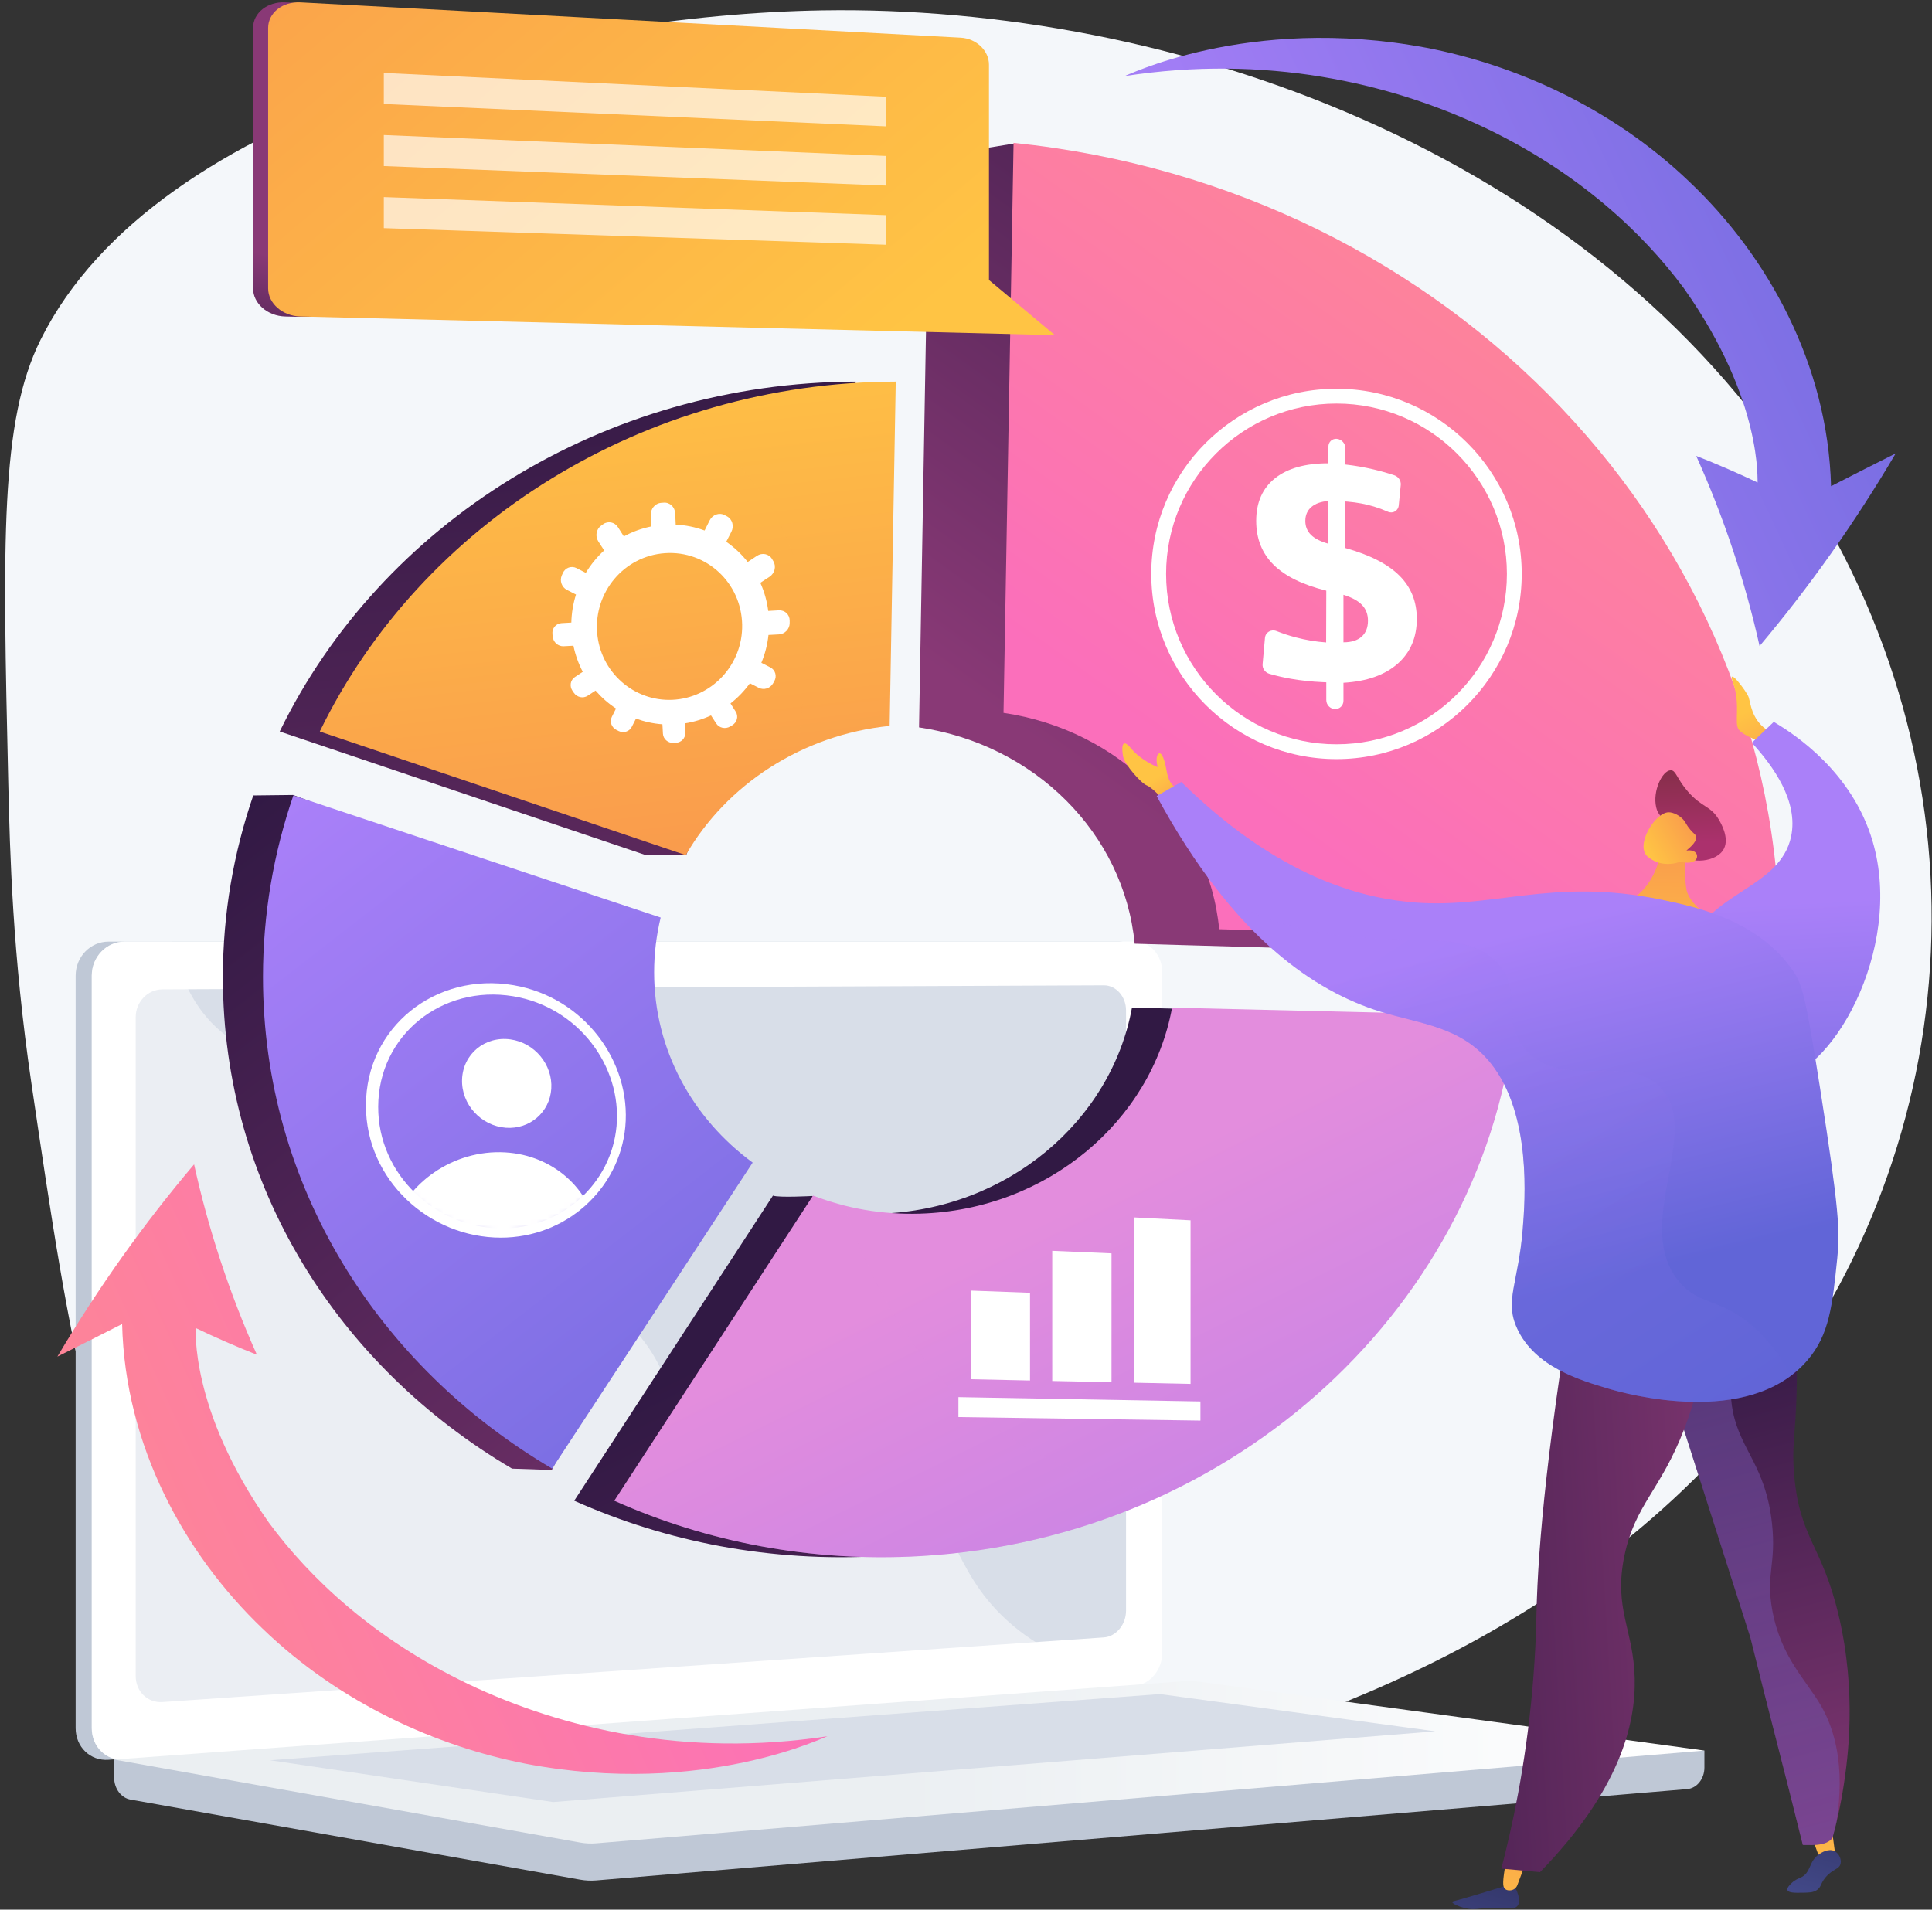
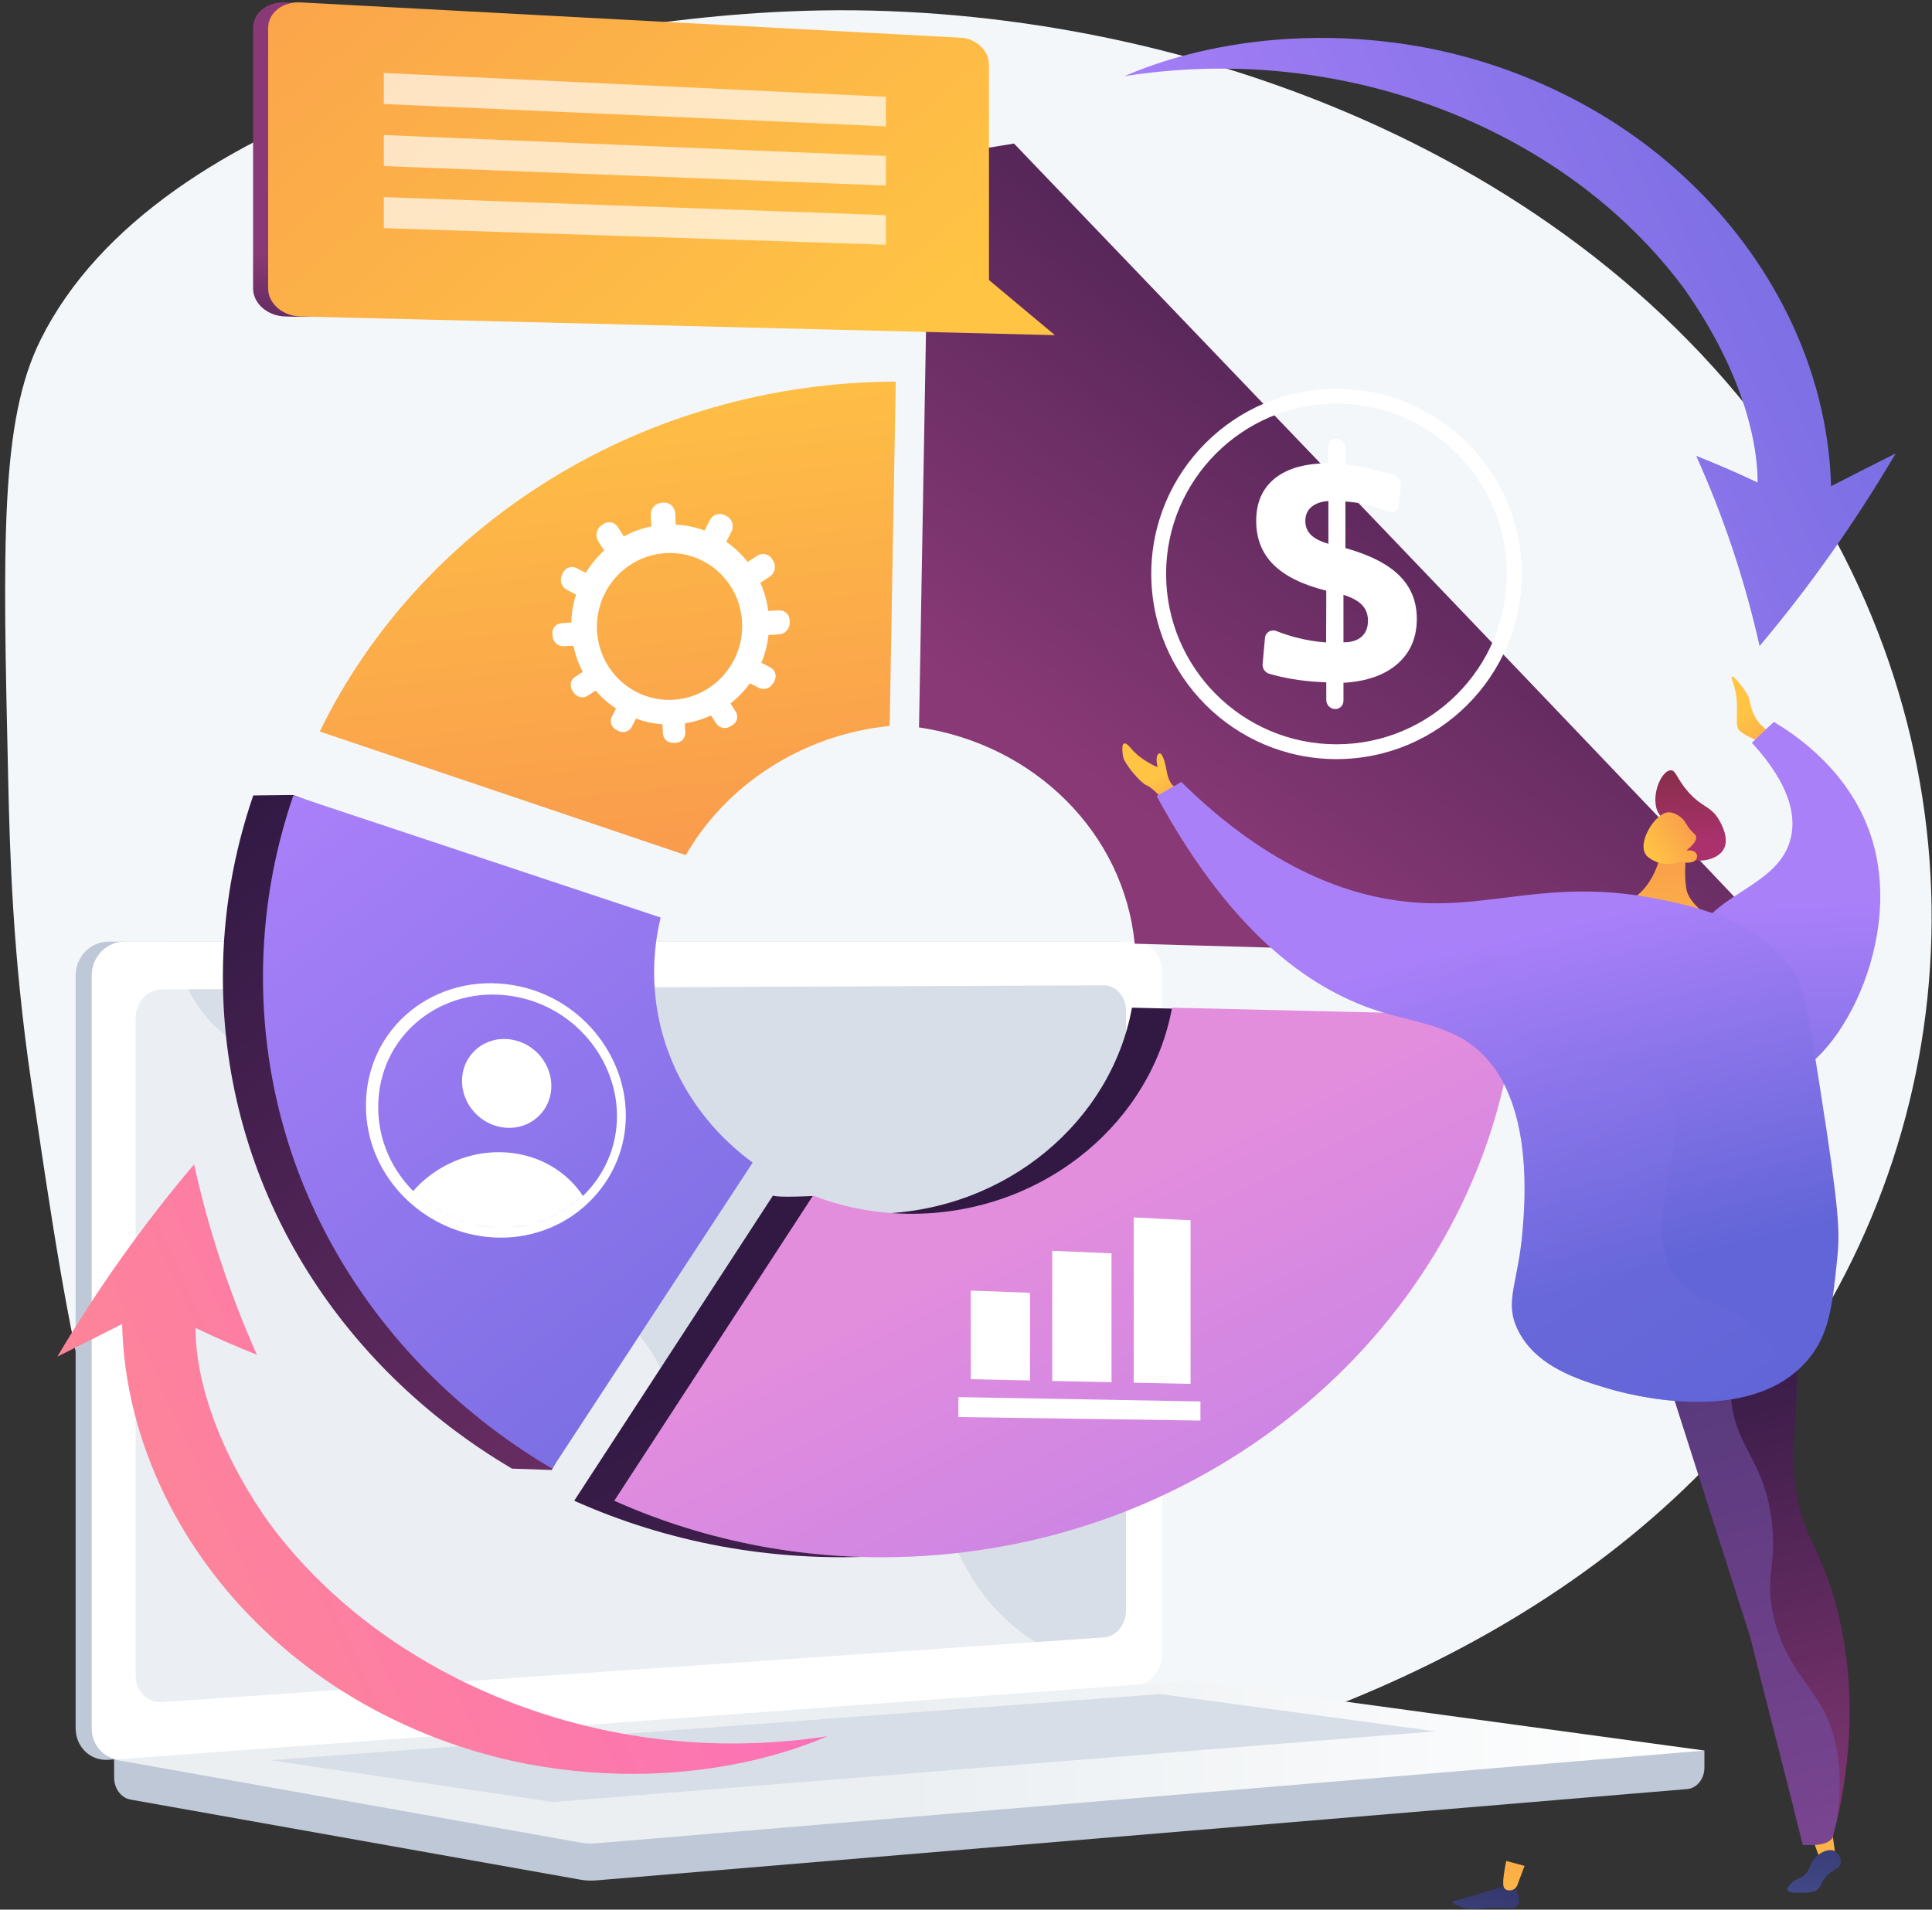
<svg xmlns="http://www.w3.org/2000/svg" width="351" height="347" viewBox="0 0 351 347" fill="none">
  <rect x="0" y="0" width="351" height="347" fill="#333333" stroke="none" />
  <path d="M149.399 1.892C101.942 2.661 28.516 19.206 7.382 61.724C1.07288e-06 76.575 0.5 98.406 1.499 142.069C1.793 154.902 2.28 173.607 5.701 196.816C12.807 245.028 17.644 277.849 35.953 296.961C81.829 344.848 247.543 343.464 318.308 257.252C356.91 210.222 362.849 143.322 327.552 88.032C288.69 27.159 212.934 0.863 149.399 1.892Z" fill="#F4F7FA" />
  <path d="M309.652 318.094L20.734 315.597V322.986C20.734 324.992 21.994 326.697 23.701 327.001L105.399 341.552C106.368 341.724 107.351 341.77 108.33 341.688L306.513 325.098C308.282 324.95 309.653 323.239 309.653 321.179V318.094H309.652Z" fill="#BFC8D6" />
  <path d="M203.331 306.253L19.7 319.771C16.414 320.013 13.742 317.442 13.742 314.029V177.285C13.742 173.871 16.414 171.104 19.7 171.104H203.331C206.038 171.104 208.227 173.606 208.227 176.691V300.306C208.227 303.391 206.038 306.054 203.331 306.253Z" fill="#BFC8D6" />
  <path d="M206.26 306.253L22.63 319.771C19.344 320.013 16.672 317.442 16.672 314.029V177.285C16.672 173.871 19.343 171.104 22.63 171.104H206.26C208.968 171.104 211.156 173.606 211.156 176.691V300.306C211.156 303.391 208.968 306.054 206.26 306.253Z" fill="white" />
  <path d="M200.536 297.538L29.503 309.28C26.829 309.464 24.656 307.354 24.656 304.567V184.847C24.656 182.061 26.829 179.793 29.503 179.781L200.536 179.044C202.769 179.034 204.576 181.084 204.576 183.622V292.665C204.576 295.203 202.769 297.385 200.536 297.538Z" fill="#D8DEE8" />
-   <path d="M120.928 174.845C120.928 176.116 119.983 177.149 118.816 177.152C117.647 177.156 116.699 176.127 116.699 174.853C116.699 173.58 117.648 172.547 118.816 172.546C119.983 172.545 120.928 173.574 120.928 174.845Z" fill="white" />
+   <path d="M120.928 174.845C120.928 176.116 119.983 177.149 118.816 177.152C117.647 177.156 116.699 176.127 116.699 174.853C119.983 172.545 120.928 173.574 120.928 174.845Z" fill="white" />
  <path opacity="0.48" d="M22.629 319.771L205.331 306.321L206.26 306.253C207.502 306.161 208.632 305.547 209.495 304.616C196.347 303.897 188.181 299.231 182.913 294.41C172.335 284.728 174.169 275.181 162.762 268.815C148.533 260.876 137.345 270.936 126.548 261.01C120.002 254.992 123.215 250.505 115.161 241.512C106.24 231.551 100.431 234.899 91.466 225.935C80.129 214.6 85.799 205.781 76.034 197.643C64.188 187.77 51.412 196.908 40.136 187.439C35.272 183.356 32.603 177.419 31.209 171.104H22.63C19.344 171.104 16.672 173.871 16.672 177.285V314.029C16.672 317.442 19.343 320.012 22.629 319.771Z" fill="white" />
  <path d="M214.91 305.503L20.734 319.731L105.399 334.81C106.368 334.983 107.351 335.029 108.33 334.947L309.653 318.094L217.999 305.599C216.974 305.459 215.94 305.427 214.91 305.503Z" fill="url(#paint0_linear_4386_46224)" />
  <path d="M49.066 319.854L210.724 307.832L260.755 314.598L100.49 327.449L49.066 319.854Z" fill="#D8DEE8" />
-   <path d="M117.301 155.378L124.688 155.337C124.688 155.337 132.658 132.014 154.342 131.904L155.45 69.341C109.65 69.493 69.229 95.089 50.82 132.92L117.301 155.378Z" fill="url(#paint1_linear_4386_46224)" />
  <path d="M205.653 183.104C201.898 203.661 183.02 219.822 159.891 220.535C154.197 220.711 147.559 217.326 147.559 217.326C147.559 217.326 141.469 217.658 140.426 217.255L104.324 272.7C121.105 280.214 140.062 283.895 159.891 282.765C217.556 279.479 262.894 236.421 267.929 184.584L205.653 183.104Z" fill="url(#paint2_linear_4386_46224)" />
  <path d="M93.024 266.867L100.247 267.114L129.458 211.258C118.56 203.255 111.556 190.8 111.556 176.673C111.556 173.26 111.969 169.932 112.745 166.729L53.248 144.456L46.012 144.54C42.427 154.962 40.492 166.051 40.492 177.539C40.492 215.578 61.534 248.328 93.024 266.867Z" fill="url(#paint3_linear_4386_46224)" />
  <path d="M166.965 132.177C188.027 135.285 204.221 151.475 206.145 171.483L307.982 174.41C307.982 174.389 307.982 174.368 307.982 174.346C307.982 174.346 307.982 174.314 307.982 174.282C307.983 174.206 323.334 171.834 323.334 171.824C323.33 171.132 184.218 26.085 184.218 26.085L168.789 28.6C168.789 28.6 167.573 97.651 166.965 132.177Z" fill="url(#paint4_linear_4386_46224)" />
  <path d="M124.586 155.377C131.961 142.579 145.683 133.54 161.628 131.904L162.736 69.341C116.935 69.493 76.514 95.089 58.105 132.92L124.586 155.377Z" fill="url(#paint5_linear_4386_46224)" />
  <path d="M212.938 183.104C209.184 203.66 190.305 219.821 167.176 220.534C160.28 220.747 153.69 219.566 147.712 217.254L111.609 272.699C128.39 280.213 147.347 283.894 167.176 282.764C224.842 279.478 270.179 236.42 275.214 184.583L212.938 183.104Z" fill="url(#paint6_linear_4386_46224)" />
  <path d="M100.309 266.867L136.743 211.258C125.845 203.255 118.841 190.8 118.841 176.673C118.841 173.26 119.254 169.932 120.03 166.729L53.297 144.54C49.712 154.962 47.777 166.051 47.777 177.539C47.777 215.578 68.819 248.328 100.309 266.867Z" fill="url(#paint7_linear_4386_46224)" />
-   <path d="M182.316 129.538C203.379 132.647 219.573 148.837 221.497 168.845L323.333 171.772C323.333 171.73 323.334 171.687 323.334 171.644C323.334 97.542 263.81 34.125 184.141 25.962L182.316 129.538Z" fill="url(#paint8_linear_4386_46224)" />
  <g opacity="0.3">
    <path d="M153.257 219.021C151.36 218.538 149.51 217.949 147.715 217.255L111.613 272.699C128.394 280.213 147.351 283.894 167.18 282.764C183.201 281.852 198.268 277.864 211.787 271.476C198.141 269.427 185.958 264.293 176.23 255.739C165.148 245.993 157.96 232.438 153.257 219.021Z" fill="url(#paint9_linear_4386_46224)" />
  </g>
  <g opacity="0.3">
    <path d="M141.136 94.173C136.849 86.331 130.718 80.387 123.84 75.846C94.896 85.751 71.055 106.309 58.105 132.92L124.586 155.378C129.201 147.369 136.301 140.833 144.875 136.662C146.608 120.015 148.574 107.779 141.136 94.173Z" fill="url(#paint10_linear_4386_46224)" />
  </g>
  <path d="M187.131 250.849L176.363 250.617V234.514L187.131 234.912V250.849Z" fill="white" />
  <path d="M201.936 251.156L191.168 250.938V227.287L201.936 227.746V251.156Z" fill="white" />
  <path d="M216.296 251.468L205.977 251.247V221.217L216.296 221.741V251.468Z" fill="white" />
  <path d="M218.091 258.132L174.121 257.493V253.87L218.091 254.659V258.132Z" fill="white" />
  <path d="M141.491 110.907L139.572 111.018C139.341 109.217 138.849 107.499 138.133 105.902L139.795 104.817C140.744 104.198 141.065 102.933 140.506 101.991L140.26 101.578C139.698 100.632 138.467 100.377 137.516 101.009L135.844 102.12C134.733 100.709 133.418 99.471 131.943 98.451L132.874 96.633C133.406 95.594 133.047 94.334 132.07 93.823L131.642 93.599C130.664 93.087 129.445 93.524 128.923 94.571L128.009 96.403C126.354 95.79 124.59 95.421 122.761 95.331L122.669 93.296C122.617 92.134 121.683 91.256 120.585 91.341L120.104 91.377C119.009 91.462 118.174 92.471 118.237 93.628L118.348 95.658C116.562 96.015 114.88 96.635 113.337 97.474L112.28 95.814C111.676 94.866 110.466 94.616 109.581 95.254L109.194 95.534C108.314 96.168 108.095 97.442 108.699 98.377L109.762 100.023C108.46 101.214 107.336 102.588 106.425 104.099L104.756 103.241C103.808 102.754 102.687 103.156 102.255 104.135L102.066 104.562C101.637 105.534 102.052 106.708 102.991 107.189L104.646 108.036C104.132 109.66 103.84 111.371 103.798 113.131L102.011 113.234C101 113.292 100.264 114.182 100.365 115.218L100.409 115.67C100.509 116.698 101.401 117.485 102.403 117.431L104.179 117.335C104.529 119.025 105.108 120.617 105.876 122.08L104.437 123.036C103.623 123.577 103.431 124.691 104.004 125.525L104.254 125.889C104.824 126.719 105.941 126.961 106.754 126.431L108.199 125.488C109.283 126.742 110.534 127.839 111.913 128.746L111.152 130.271C110.723 131.131 111.096 132.187 111.984 132.634L112.372 132.83C113.259 133.277 114.33 132.949 114.768 132.095L115.544 130.578C117.061 131.136 118.672 131.491 120.346 131.613L120.439 133.32C120.491 134.282 121.338 135.03 122.333 134.993L122.769 134.977C123.766 134.94 124.541 134.13 124.498 133.164L124.421 131.445C126.093 131.184 127.688 130.691 129.174 130.001L130.119 131.464C130.654 132.291 131.788 132.538 132.658 132.014L133.04 131.784C133.915 131.257 134.196 130.151 133.662 129.313L132.715 127.826C134.049 126.778 135.238 125.544 136.24 124.16L137.85 124.984C138.763 125.451 139.922 125.097 140.441 124.189L140.669 123.79C141.192 122.876 140.872 121.747 139.95 121.274L138.322 120.437C138.98 118.855 139.423 117.157 139.615 115.382L141.511 115.28C142.589 115.221 143.465 114.306 143.465 113.231V112.758C143.465 111.675 142.58 110.844 141.491 110.907ZM122.143 127.166C115.122 127.476 109.051 122.106 108.487 114.97C107.904 107.597 113.377 101.028 120.821 100.519C128.368 100.003 134.685 105.918 134.833 113.499C134.975 120.829 129.254 126.853 122.143 127.166Z" fill="white" />
  <path d="M242.888 79.741C243.741 79.822 244.431 80.59 244.431 81.456V84.411C246.136 84.601 247.843 84.897 249.552 85.299C250.813 85.596 252.065 85.948 253.308 86.357C254.054 86.602 254.561 87.354 254.485 88.13L254.122 91.836C254.026 92.819 253.054 93.396 252.139 92.988C251.32 92.623 250.48 92.31 249.62 92.049C248.118 91.595 246.534 91.299 244.867 91.161L244.431 91.125V99.588C248.878 100.832 252.145 102.506 254.255 104.612C256.356 106.707 257.402 109.318 257.402 112.453C257.402 115.844 256.245 118.558 253.922 120.606C251.586 122.664 248.311 123.822 244.077 124.072V127.334C244.077 128.2 243.386 128.875 242.533 128.841L242.505 128.84C241.65 128.806 240.956 128.074 240.956 127.204V123.987L240.269 123.956C238.283 123.866 236.382 123.664 234.565 123.348C233.219 123.114 231.905 122.812 230.623 122.441C229.848 122.217 229.316 121.479 229.387 120.685L229.814 115.922C229.906 114.892 230.94 114.293 231.92 114.679C233.061 115.13 234.216 115.509 235.386 115.817C237.209 116.298 239.056 116.606 240.928 116.743L240.956 107.329C236.687 106.273 233.491 104.708 231.391 102.636C229.281 100.554 228.223 97.889 228.223 94.649C228.223 91.297 229.37 88.708 231.657 86.892C233.933 85.085 237.167 84.186 241.34 84.188V81.167C241.34 80.299 242.034 79.66 242.888 79.741ZM241.34 91.038C240.021 91.134 238.992 91.496 238.256 92.126C237.518 92.756 237.149 93.603 237.149 94.666C237.149 95.673 237.491 96.515 238.173 97.19C238.854 97.865 239.911 98.404 241.34 98.806L241.34 91.038ZM244.076 108.084V116.717C245.511 116.72 246.61 116.377 247.378 115.69C248.145 115.005 248.527 114.036 248.527 112.784C248.527 111.643 248.172 110.696 247.459 109.943C246.746 109.189 245.619 108.57 244.076 108.084Z" fill="white" />
  <path d="M242.811 137.939C224.256 137.939 209.16 122.844 209.16 104.288C209.16 85.733 224.256 70.638 242.811 70.638C261.366 70.638 276.462 85.733 276.462 104.288C276.462 122.844 261.366 137.939 242.811 137.939ZM242.811 73.33C225.74 73.33 211.852 87.218 211.852 104.289C211.852 121.359 225.74 135.247 242.811 135.247C259.882 135.247 273.769 121.359 273.769 104.289C273.769 87.218 259.882 73.33 242.811 73.33Z" fill="white" />
  <path d="M90.992 224.895C78.009 224.895 66.481 214.419 66.481 200.901C66.481 186.621 79.164 176.585 93.323 179.029C106.118 181.238 114.711 192.932 113.601 204.766C112.541 216.069 102.829 224.895 90.992 224.895ZM93.222 181.031C80.297 178.898 68.767 188.083 68.71 201.084C68.656 213.45 79.14 223.139 91.078 223.214C102.039 223.283 111.06 215.121 112.01 204.636C113.001 193.694 105.001 182.975 93.222 181.031Z" fill="white" />
  <mask id="mask0_4386_46224" style="mask-type:luminance" maskUnits="userSpaceOnUse" x="67" y="180" width="46" height="45">
    <path d="M112.591 204.895C111.6 215.696 102.34 224.091 91.037 224.055C78.691 224.017 67.844 214.069 67.879 201.266C67.916 187.78 79.847 178.294 93.249 180.531C105.422 182.564 113.628 193.608 112.591 204.895Z" fill="white" />
  </mask>
  <g mask="url(#mask0_4386_46224)">
    <path d="M100.154 197.845C99.872 202.104 96.234 205.249 91.896 204.925C87.413 204.59 83.791 200.69 83.946 196.152C84.104 191.532 88.094 188.247 92.709 188.871C97.168 189.474 100.44 193.514 100.154 197.845Z" fill="white" />
    <path d="M108.338 223.41C107.132 216.202 100.635 209.914 91.781 209.401C82.3 208.851 73.716 215.049 71.258 223.191L108.338 223.41Z" fill="white" />
  </g>
  <path d="M35.523 241.298C39.229 243.078 42.948 244.7 46.67 246.169C41.644 234.896 37.842 223.3 35.262 211.581C26.17 222.3 17.848 233.979 10.426 246.509C14.357 244.556 18.278 242.581 22.186 240.587C22.713 262.746 33.528 282.398 47.71 295.946C61.969 309.708 79.596 317.365 95.402 320.466C128.133 326.732 150.566 315.201 150.391 315.485C124.705 319.409 102.12 314.137 85.082 306.014C67.891 297.788 56.247 286.712 48.854 276.69C34.276 255.963 35.66 241.123 35.523 241.298Z" fill="url(#paint11_linear_4386_46224)" />
  <path d="M319.324 87.68C315.612 85.912 311.888 84.301 308.162 82.844C313.222 94.101 317.06 105.685 319.676 117.396C328.734 106.65 337.02 94.945 344.404 82.393C340.479 84.358 336.564 86.344 332.662 88.351C332.067 66.194 321.192 46.575 306.968 33.07C292.668 19.352 275.017 11.749 259.201 8.696C226.452 2.531 204.054 14.131 204.228 13.846C229.902 9.843 252.503 15.046 269.565 23.117C286.782 31.29 298.46 42.33 305.883 52.33C320.525 73.012 319.186 87.855 319.324 87.68Z" fill="url(#paint12_linear_4386_46224)" />
  <path d="M320.382 134.994C320.382 134.994 316.942 133.81 315.942 132.647C314.942 131.484 316.32 128.143 314.817 123.958C313.725 120.917 317.353 125.648 317.697 126.707C318.041 127.766 318.209 130.604 320.846 132.518L320.382 134.994Z" fill="url(#paint13_linear_4386_46224)" />
  <path d="M322.253 131.181C320.925 132.444 319.598 133.707 318.27 134.97C322.21 139.269 326.729 145.605 325.414 151.961C323.426 161.564 309.98 162.209 307.264 171.896C304.513 181.71 314.057 196.232 322.107 196.224C332.368 196.212 346.032 172.59 340.208 152.854C336.503 140.296 326.134 133.471 322.253 131.181Z" fill="url(#paint14_linear_4386_46224)" />
  <path d="M302.957 150.448C301.712 147.996 301.198 148.01 300.893 146.716C300.196 143.768 301.995 140.022 303.52 139.97C304.503 139.937 304.585 141.465 306.666 143.848C309.217 146.767 310.764 146.384 312.265 148.917C312.616 149.51 314.196 152.178 313.224 154.169C311.984 156.71 307.096 157.112 305.052 155.152C304.083 154.223 304.49 153.468 302.957 150.448Z" fill="url(#paint15_linear_4386_46224)" />
  <path d="M306.625 153.093C306.625 153.093 305.752 157.752 306.374 161.541C306.935 164.965 313.278 168.521 314.494 169.542C315.709 170.561 311.269 171.668 307.196 171.135C303.123 170.602 291.971 167.034 290.277 165.045C288.582 163.056 292.25 164.036 295.335 163.659C298.419 163.283 301.364 158.113 301.454 155.474C301.544 152.835 306.625 153.093 306.625 153.093Z" fill="url(#paint16_linear_4386_46224)" />
  <path d="M305.293 156.57C305.293 156.57 302.175 157.939 299.413 155.731C296.94 153.753 300.617 147.679 303.133 147.601C303.972 147.576 305.196 148.177 305.92 149.056C306.347 149.576 306.372 149.922 307.087 150.757C307.745 151.528 308.035 151.597 308.135 151.971C308.261 152.439 308.046 153.221 306.352 154.566C307.196 154.41 307.923 154.632 308.205 155.124C308.25 155.203 308.343 155.448 308.315 155.701C308.214 156.618 307.017 157.042 305.293 156.57Z" fill="url(#paint17_linear_4386_46224)" />
  <path d="M214.442 143.27C214.442 143.27 212.572 143.644 211.94 140.045C211.445 137.223 210.802 136.441 210.337 137.134C209.872 137.827 210.321 139.4 210.321 139.4C210.321 139.4 207.339 138.242 205.497 136.003C203.654 133.765 203.8 136.14 204.046 137.495C204.291 138.85 207.237 142.296 208.375 142.733C209.513 143.17 211.94 145.999 211.94 145.999L214.442 143.27Z" fill="url(#paint18_linear_4386_46224)" />
  <path d="M275.3 343.013C276.271 344.995 275.999 345.846 275.757 346.221C275.048 347.32 273.341 346.282 268.884 346.81C268.361 346.872 267.364 347.007 266.119 346.714C265.053 346.462 263.796 345.895 263.849 345.609C263.869 345.505 264.058 345.463 264.13 345.448C265.367 345.184 273.109 342.809 273.109 342.809L275.3 343.013Z" fill="url(#paint19_linear_4386_46224)" />
  <path d="M276.978 339.049L275.666 342.543C275.465 343.079 274.971 343.452 274.4 343.495C273.821 343.538 273.19 343.372 273.107 342.477C272.993 341.254 273.646 338.156 273.646 338.156L276.978 339.049Z" fill="url(#paint20_linear_4386_46224)" />
  <path d="M328.961 333.21L330.829 338.311L333.544 337.878L332.914 333.155L328.961 333.21Z" fill="url(#paint21_linear_4386_46224)" />
  <path d="M331.675 341.12C332.99 339.561 334.163 339.702 334.399 338.631C334.585 337.789 334.07 336.756 333.292 336.364C332.199 335.813 330.874 336.674 330.575 336.868C328.543 338.189 329.096 340.256 327.18 341.152C326.794 341.332 326.183 341.523 325.539 342.127C325.266 342.383 324.588 343.018 324.746 343.455C324.93 343.961 326.138 343.944 327.287 343.927C328.665 343.907 329.355 343.898 330.017 343.484C330.936 342.91 330.661 342.323 331.675 341.12Z" fill="url(#paint22_linear_4386_46224)" />
  <path d="M324.689 226.716C326.273 236.91 326.601 245.823 326.402 253.185C326.188 261.105 325.49 262.595 325.954 267.959C326.964 279.631 330.962 280.595 334.02 293.437C337.396 307.617 335.677 319.695 334.977 324.31C334.364 328.345 333.557 331.661 332.917 333.978C331.814 335.364 329.727 335.292 327.532 335.25C324.369 322.407 321.156 310.364 317.993 297.521C311.895 278.445 305.797 259.371 299.699 240.296C308.029 235.769 316.359 231.243 324.689 226.716Z" fill="url(#paint23_linear_4386_46224)" />
  <path opacity="0.3" d="M327.532 335.25C324.369 322.407 321.156 310.364 317.993 297.521C311.895 278.445 305.797 259.371 299.699 240.296C308.029 235.769 316.359 231.243 324.689 226.716C324.794 227.391 324.879 228.045 324.973 228.709C314.521 241.788 313.657 250.788 314.848 256.6C316.294 263.649 320.807 266.447 321.933 276.845C322.738 284.28 320.77 285.977 321.985 292.597C323.55 301.121 328.088 305.242 330.773 309.841C333.369 314.286 335.219 320.916 333.651 331.117C333.396 332.188 333.146 333.15 332.917 333.978C331.814 335.363 329.727 335.293 327.532 335.25Z" fill="url(#paint24_linear_4386_46224)" />
-   <path d="M310.178 239.112C309.978 244.002 309.164 251.402 305.986 259.67C301.726 270.754 297.056 273.41 295.123 282.674C293.104 292.347 296.802 296.134 296.99 305.041C297.166 313.383 294.244 325.309 279.787 340.184C277.444 339.971 275.101 339.758 272.758 339.545C274.637 332.336 277.134 321.093 278.39 307.023C279.019 299.976 279.104 294.826 279.148 292.898C279.416 281.204 281.079 261.319 287.28 225.443C294.912 229.999 302.545 234.556 310.178 239.112Z" fill="url(#paint25_linear_4386_46224)" />
  <path d="M210.137 144.65C211.628 143.798 213.119 142.946 214.61 142.094C231.117 158.32 245.501 162.794 255.62 163.865C270.902 165.483 281.575 159.268 301.959 163.5C308.38 164.834 319.572 167.317 325.778 176.465C327.41 178.869 327.99 180.69 330.699 197.938C334.161 219.987 334.284 223.835 333.796 228.583C332.903 237.271 332.361 242.536 328.355 247.196C317.718 259.571 295.109 253.19 292.274 252.351C287.037 250.799 278.899 248.388 275.665 241.469C273.268 236.339 275.841 233.318 276.643 223.33C277.048 218.299 278.311 202.568 270.842 193.214C265.474 186.491 258.011 186.086 250.706 183.801C239.146 180.186 224.25 170.698 210.137 144.65Z" fill="url(#paint26_linear_4386_46224)" />
  <g opacity="0.3">
    <path d="M318.794 241.303C312.58 235.696 308.91 237.417 305.123 232.965C296.368 222.674 309.395 205.737 301.713 197.614C295.562 191.111 283.813 198.375 277.098 190.667C272.645 185.555 276.656 181.03 272.702 175.741C266.444 167.37 252.408 173.366 234.046 168.115C229.723 166.879 225.894 165.224 222.551 163.434C232.634 175.713 242.509 181.238 250.706 183.802C258.011 186.086 265.474 186.492 270.842 193.214C278.311 202.569 277.048 218.299 276.643 223.331C275.841 233.318 273.267 236.339 275.665 241.469C278.899 248.389 287.037 250.8 292.274 252.351C294.865 253.119 313.977 258.507 325.366 249.975C323.821 246.955 321.714 243.937 318.794 241.303Z" fill="url(#paint27_linear_4386_46224)" />
  </g>
  <path d="M174.302 57.582L53.755 57.559L51.837 57.511C48.605 57.431 45.977 55.148 45.977 52.41V5.079C45.977 2.341 48.605 0.263 51.837 0.436L53.665 0.534L171.421 8.482C174.265 8.634 176.935 9.199 176.935 11.756V50.881L174.302 57.582Z" fill="url(#paint28_linear_4386_46224)" />
  <path opacity="0.67" d="M158.212 22.961L66.992 18.9V13.261L158.212 17.583V22.961Z" fill="url(#paint29_linear_4386_46224)" />
  <path opacity="0.67" d="M158.212 33.718L66.992 30.18V24.54L158.212 28.34V33.718Z" fill="url(#paint30_linear_4386_46224)" />
  <path opacity="0.67" d="M158.212 44.474L66.992 41.458V35.818L158.212 39.096V44.474Z" fill="url(#paint31_linear_4386_46224)" />
  <path d="M191.65 60.901L54.575 57.511C51.343 57.431 48.715 55.148 48.715 52.41V5.079C48.715 2.341 51.343 0.263 54.575 0.436L174.529 6.851C177.374 7.003 179.673 9.199 179.673 11.756V50.881L191.65 60.901Z" fill="url(#paint32_linear_4386_46224)" />
  <path opacity="0.67" d="M160.95 22.961L69.731 18.9V13.261L160.95 17.583V22.961Z" fill="white" />
  <path opacity="0.67" d="M160.95 33.718L69.731 30.18V24.54L160.95 28.34V33.718Z" fill="white" />
  <path opacity="0.67" d="M160.95 44.474L69.731 41.458V35.818L160.95 39.096V44.474Z" fill="white" />
  <defs>
    <linearGradient id="paint0_linear_4386_46224" x1="20.734" y1="320.225" x2="309.652" y2="320.225" gradientUnits="userSpaceOnUse">
      <stop offset="0.494" stop-color="#EBEFF2" />
      <stop offset="1" stop-color="white" />
    </linearGradient>
    <linearGradient id="paint1_linear_4386_46224" x1="98.54" y1="59.586" x2="121.08" y2="263.347" gradientUnits="userSpaceOnUse">
      <stop stop-color="#311944" />
      <stop offset="1" stop-color="#893976" />
    </linearGradient>
    <linearGradient id="paint2_linear_4386_46224" x1="182.07" y1="220.448" x2="270.027" y2="398.104" gradientUnits="userSpaceOnUse">
      <stop stop-color="#311944" />
      <stop offset="1" stop-color="#893976" />
    </linearGradient>
    <linearGradient id="paint3_linear_4386_46224" x1="42.602" y1="145.686" x2="171.807" y2="311.806" gradientUnits="userSpaceOnUse">
      <stop stop-color="#311944" />
      <stop offset="1" stop-color="#893976" />
    </linearGradient>
    <linearGradient id="paint4_linear_4386_46224" x1="295.894" y1="30.721" x2="210.103" y2="150.357" gradientUnits="userSpaceOnUse">
      <stop stop-color="#311944" />
      <stop offset="1" stop-color="#893976" />
    </linearGradient>
    <linearGradient id="paint5_linear_4386_46224" x1="105.841" y1="59.727" x2="128.17" y2="261.588" gradientUnits="userSpaceOnUse">
      <stop stop-color="#FFC444" />
      <stop offset="0.996" stop-color="#F36F56" />
    </linearGradient>
    <linearGradient id="paint6_linear_4386_46224" x1="189.355" y1="220.447" x2="277.312" y2="398.103" gradientUnits="userSpaceOnUse">
      <stop offset="0.004" stop-color="#E38DDD" />
      <stop offset="1" stop-color="#9571F6" />
    </linearGradient>
    <linearGradient id="paint7_linear_4386_46224" x1="49.913" y1="145.719" x2="174.518" y2="305.926" gradientUnits="userSpaceOnUse">
      <stop stop-color="#AA80F9" />
      <stop offset="0.996" stop-color="#6165D7" />
    </linearGradient>
    <linearGradient id="paint8_linear_4386_46224" x1="316.511" y1="11.329" x2="222.133" y2="142.939" gradientUnits="userSpaceOnUse">
      <stop stop-color="#FF9085" />
      <stop offset="1" stop-color="#FB6FBB" />
    </linearGradient>
    <linearGradient id="paint9_linear_4386_46224" x1="147.097" y1="242.592" x2="233.434" y2="416.977" gradientUnits="userSpaceOnUse">
      <stop offset="0.004" stop-color="#E38DDD" />
      <stop offset="1" stop-color="#9571F6" />
    </linearGradient>
    <linearGradient id="paint10_linear_4386_46224" x1="95.441" y1="61.053" x2="117.731" y2="262.552" gradientUnits="userSpaceOnUse">
      <stop stop-color="#FFC444" />
      <stop offset="0.996" stop-color="#F36F56" />
    </linearGradient>
    <linearGradient id="paint11_linear_4386_46224" x1="131.127" y1="245.957" x2="-23.007" y2="316.687" gradientUnits="userSpaceOnUse">
      <stop stop-color="#FB6FBB" />
      <stop offset="1" stop-color="#FF9085" />
    </linearGradient>
    <linearGradient id="paint12_linear_4386_46224" x1="223.705" y1="83.314" x2="377.623" y2="12.112" gradientUnits="userSpaceOnUse">
      <stop stop-color="#AA80F9" />
      <stop offset="0.996" stop-color="#6165D7" />
    </linearGradient>
    <linearGradient id="paint13_linear_4386_46224" x1="329.244" y1="154.519" x2="316.863" y2="129.534" gradientUnits="userSpaceOnUse">
      <stop offset="0.004" stop-color="#F36F56" />
      <stop offset="1" stop-color="#FFC444" />
    </linearGradient>
    <linearGradient id="paint14_linear_4386_46224" x1="323.945" y1="164.062" x2="327.261" y2="229.483" gradientUnits="userSpaceOnUse">
      <stop stop-color="#AA80F9" />
      <stop offset="0.996" stop-color="#6165D7" />
    </linearGradient>
    <linearGradient id="paint15_linear_4386_46224" x1="307.258" y1="153.163" x2="306.728" y2="135.133" gradientUnits="userSpaceOnUse">
      <stop stop-color="#AB316D" />
      <stop offset="1" stop-color="#792D3D" />
    </linearGradient>
    <linearGradient id="paint16_linear_4386_46224" x1="303.359" y1="126.412" x2="301.944" y2="179.39" gradientUnits="userSpaceOnUse">
      <stop offset="0.004" stop-color="#F36F56" />
      <stop offset="1" stop-color="#FFC444" />
    </linearGradient>
    <linearGradient id="paint17_linear_4386_46224" x1="317.164" y1="144.705" x2="299.668" y2="155.439" gradientUnits="userSpaceOnUse">
      <stop offset="0.004" stop-color="#F36F56" />
      <stop offset="1" stop-color="#FFC444" />
    </linearGradient>
    <linearGradient id="paint18_linear_4386_46224" x1="218.675" y1="155.398" x2="209.942" y2="141.34" gradientUnits="userSpaceOnUse">
      <stop offset="0.004" stop-color="#F36F56" />
      <stop offset="1" stop-color="#FFC444" />
    </linearGradient>
    <linearGradient id="paint19_linear_4386_46224" x1="266.259" y1="358.31" x2="275.319" y2="326.879" gradientUnits="userSpaceOnUse">
      <stop stop-color="#444B8C" />
      <stop offset="0.996" stop-color="#26264F" />
    </linearGradient>
    <linearGradient id="paint20_linear_4386_46224" x1="272.744" y1="351.903" x2="282.273" y2="302.526" gradientUnits="userSpaceOnUse">
      <stop stop-color="#FFC444" />
      <stop offset="0.996" stop-color="#F36F56" />
    </linearGradient>
    <linearGradient id="paint21_linear_4386_46224" x1="331.379" y1="344.719" x2="330.685" y2="294.433" gradientUnits="userSpaceOnUse">
      <stop stop-color="#FFC444" />
      <stop offset="0.996" stop-color="#F36F56" />
    </linearGradient>
    <linearGradient id="paint22_linear_4386_46224" x1="327.91" y1="346.668" x2="336.97" y2="315.237" gradientUnits="userSpaceOnUse">
      <stop stop-color="#444B8C" />
      <stop offset="0.996" stop-color="#26264F" />
    </linearGradient>
    <linearGradient id="paint23_linear_4386_46224" x1="313.931" y1="240.006" x2="340.783" y2="340.496" gradientUnits="userSpaceOnUse">
      <stop stop-color="#311944" />
      <stop offset="1" stop-color="#893976" />
    </linearGradient>
    <linearGradient id="paint24_linear_4386_46224" x1="313.931" y1="240.006" x2="340.783" y2="340.496" gradientUnits="userSpaceOnUse">
      <stop stop-color="#AA80F9" />
      <stop offset="0.996" stop-color="#6165D7" />
    </linearGradient>
    <linearGradient id="paint25_linear_4386_46224" x1="228.747" y1="286.062" x2="331.131" y2="279.991" gradientUnits="userSpaceOnUse">
      <stop stop-color="#311944" />
      <stop offset="1" stop-color="#893976" />
    </linearGradient>
    <linearGradient id="paint26_linear_4386_46224" x1="270.841" y1="170.698" x2="286.456" y2="234.315" gradientUnits="userSpaceOnUse">
      <stop stop-color="#AA80F9" />
      <stop offset="0.996" stop-color="#6165D7" />
    </linearGradient>
    <linearGradient id="paint27_linear_4386_46224" x1="255.427" y1="170.198" x2="314.215" y2="259.658" gradientUnits="userSpaceOnUse">
      <stop stop-color="#AA80F9" />
      <stop offset="0.996" stop-color="#6165D7" />
    </linearGradient>
    <linearGradient id="paint28_linear_4386_46224" x1="97.657" y1="85.083" x2="103.8" y2="59.551" gradientUnits="userSpaceOnUse">
      <stop stop-color="#311944" />
      <stop offset="1" stop-color="#893976" />
    </linearGradient>
    <linearGradient id="paint29_linear_4386_46224" x1="96.48" y1="85.118" x2="102.742" y2="59.09" gradientUnits="userSpaceOnUse">
      <stop stop-color="#311944" />
      <stop offset="1" stop-color="#893976" />
    </linearGradient>
    <linearGradient id="paint30_linear_4386_46224" x1="98.986" y1="85.721" x2="105.248" y2="59.694" gradientUnits="userSpaceOnUse">
      <stop stop-color="#311944" />
      <stop offset="1" stop-color="#893976" />
    </linearGradient>
    <linearGradient id="paint31_linear_4386_46224" x1="101.492" y1="86.323" x2="107.754" y2="60.296" gradientUnits="userSpaceOnUse">
      <stop stop-color="#311944" />
      <stop offset="1" stop-color="#893976" />
    </linearGradient>
    <linearGradient id="paint32_linear_4386_46224" x1="148.781" y1="73.251" x2="-60.288" y2="-175.609" gradientUnits="userSpaceOnUse">
      <stop stop-color="#FFC444" />
      <stop offset="0.996" stop-color="#F36F56" />
    </linearGradient>
  </defs>
</svg>